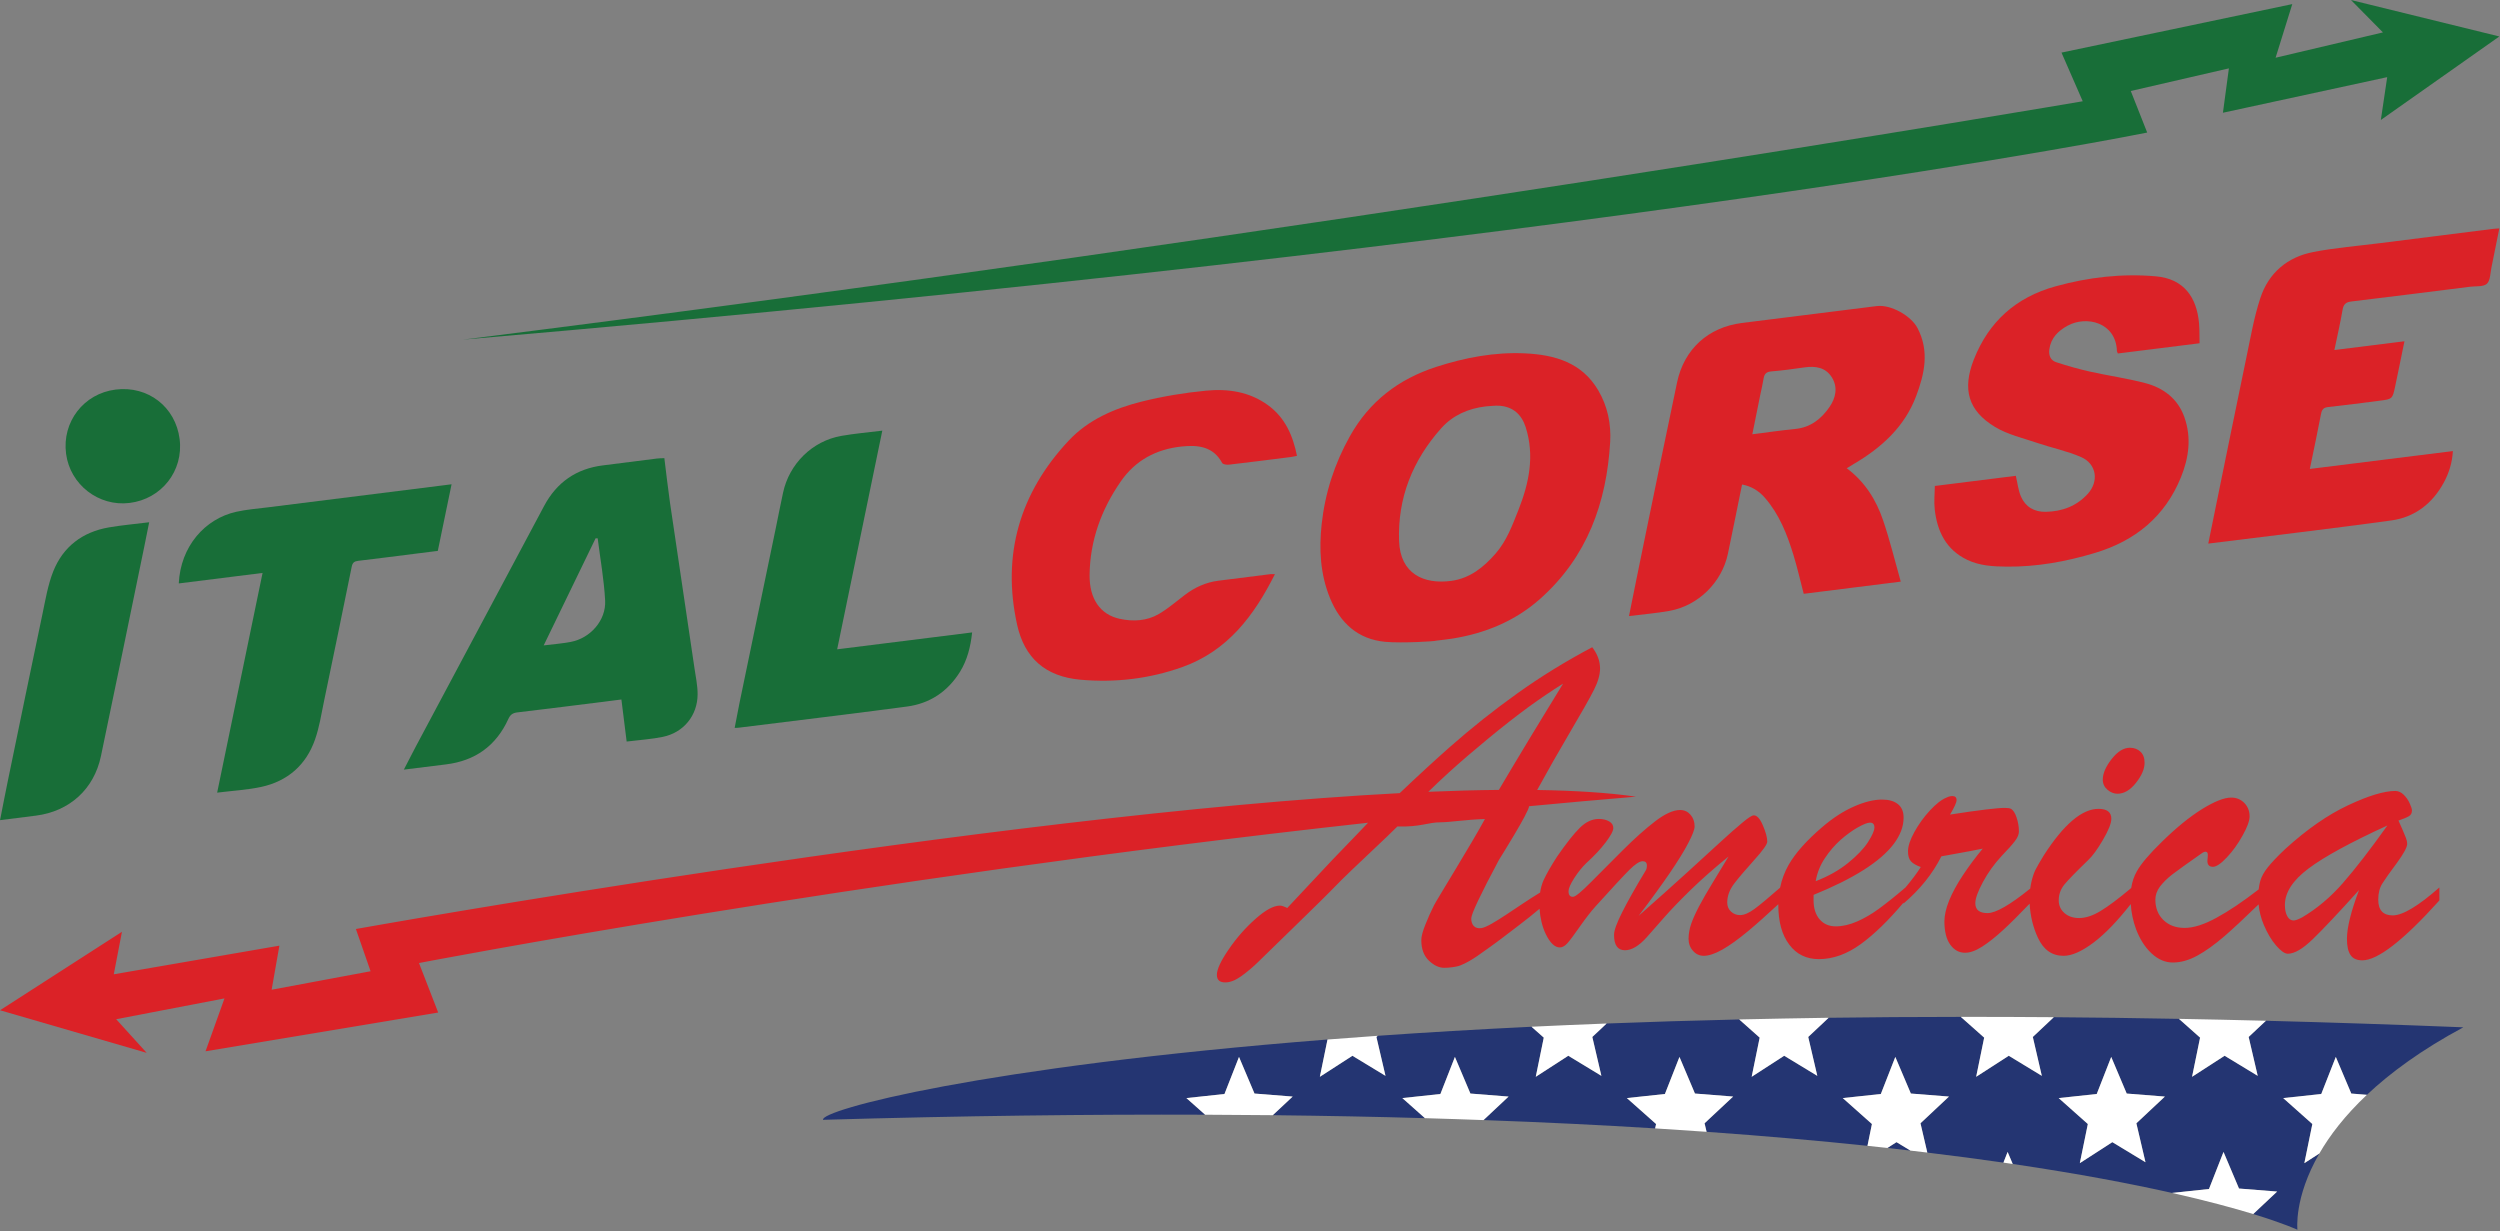
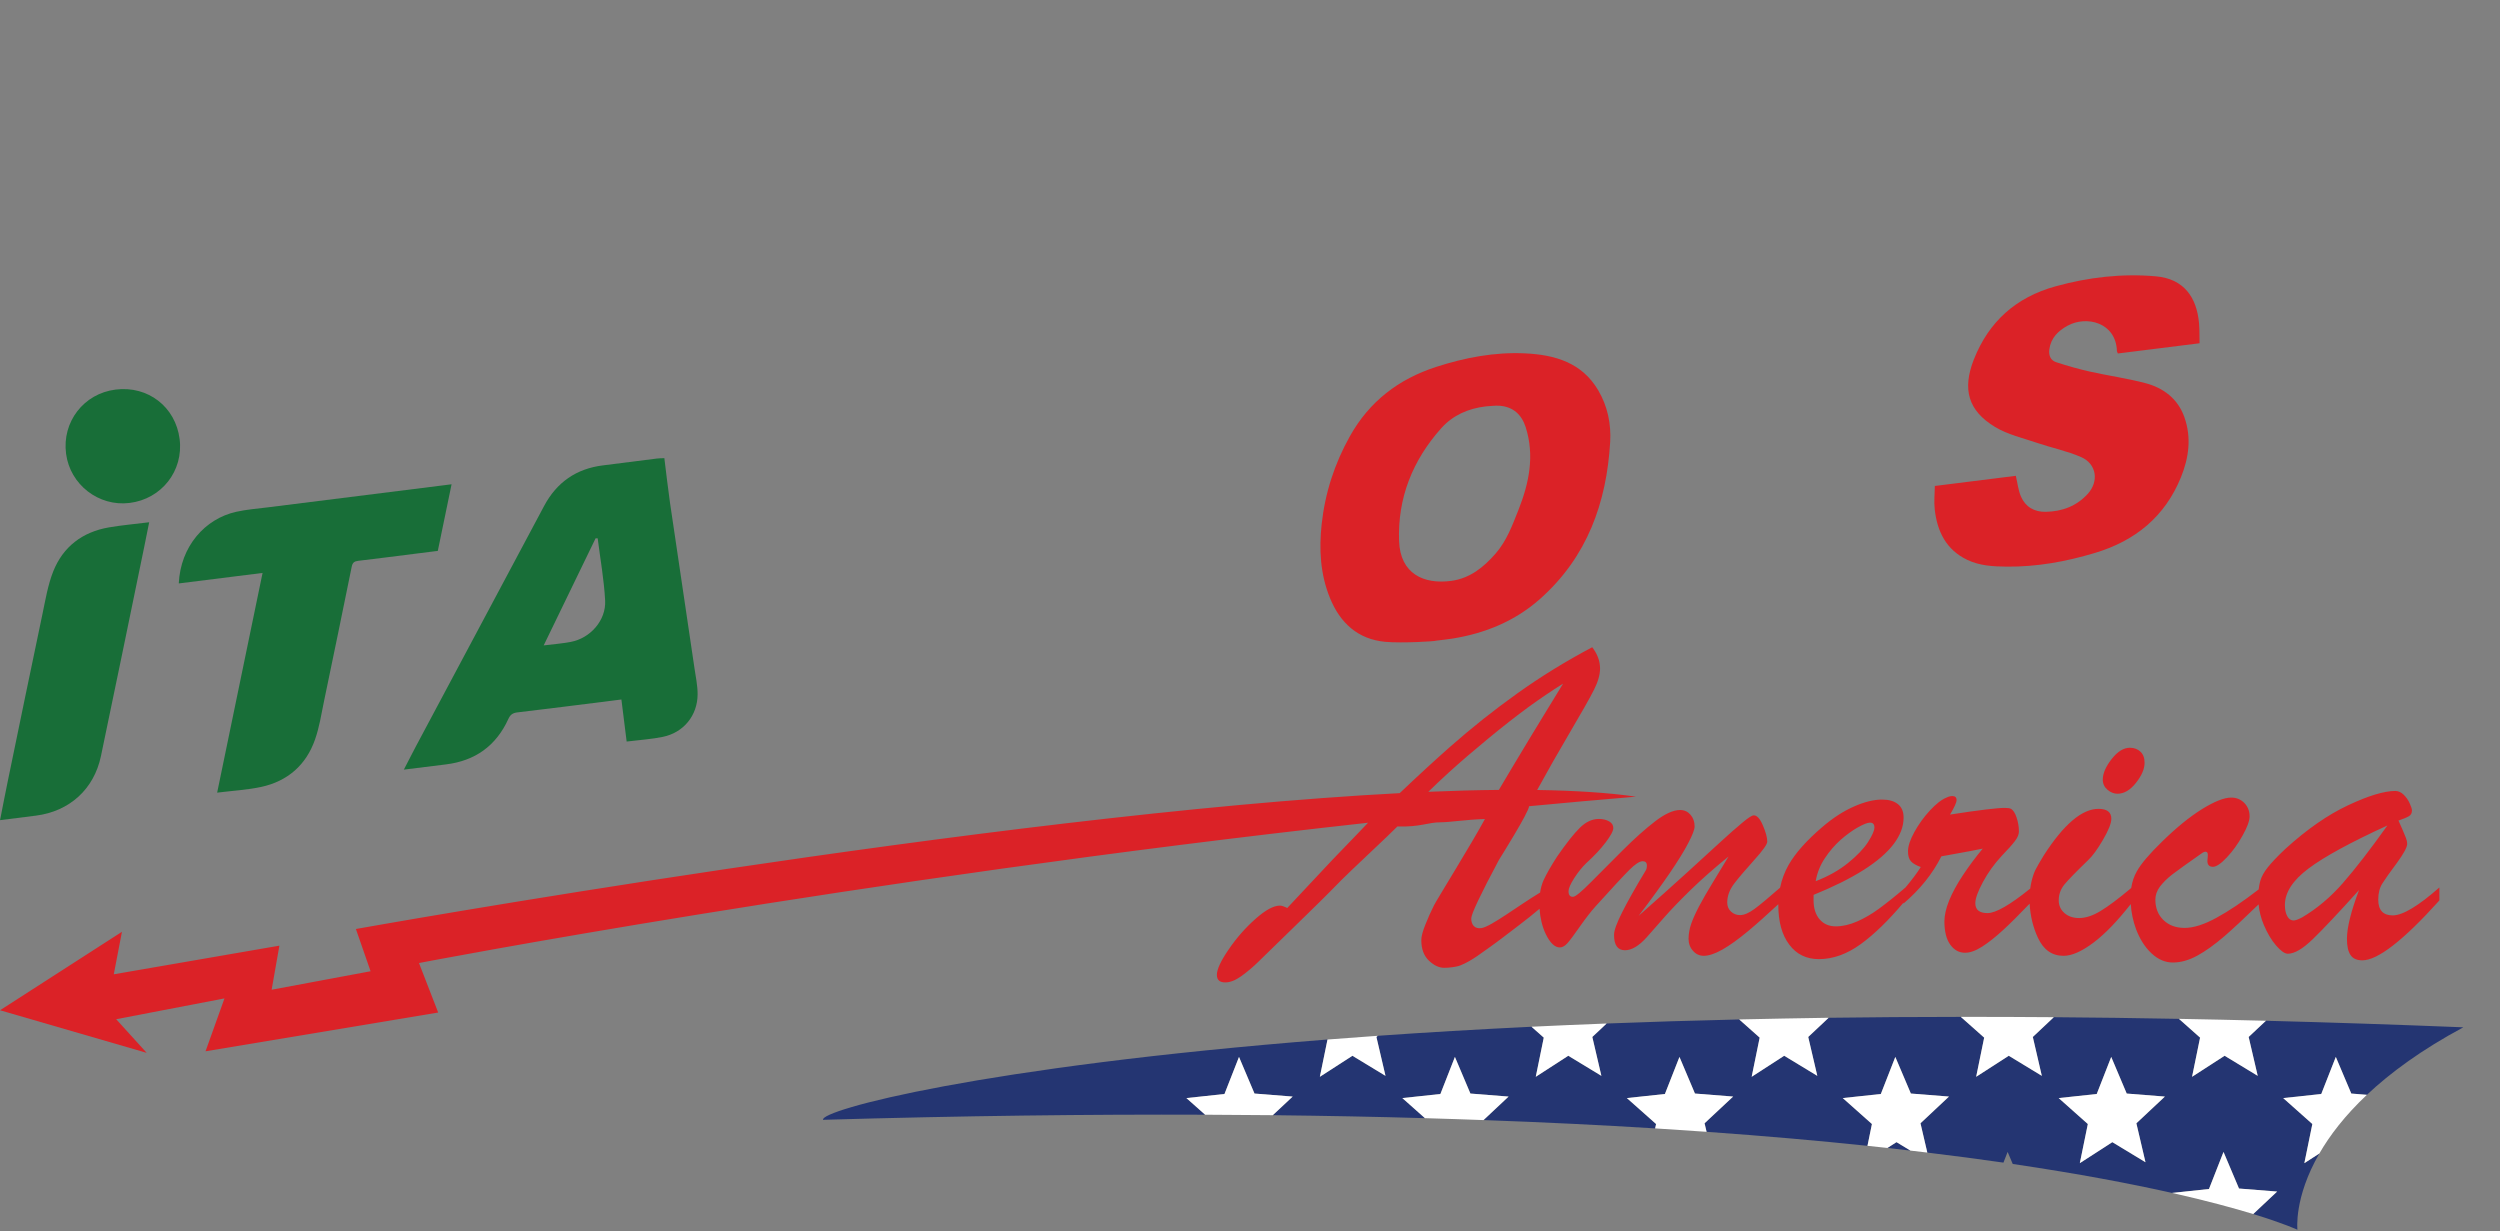
<svg xmlns="http://www.w3.org/2000/svg" width="100%" height="100%" viewBox="0 0 790 389" version="1.1" xml:space="preserve" style="fill-rule:evenodd;clip-rule:evenodd;stroke-linejoin:round;stroke-miterlimit:2;">
  <rect x="0" y="0" width="790" height="389" fill="#808080" stroke="none" />
  <g transform="matrix(1,0,0,1,-148.893,-124.472)">
    <g transform="matrix(4.167,0,0,4.167,0,0)">
      <g transform="matrix(1,0,0,1,98.3,115.37)">
        <path d="M0,-0.014C0.001,-0.008 0.002,-0.006 0.002,-0.002C0.003,0 0.002,-0.006 0,-0.014" style="fill:rgb(36,53,114);fill-rule:nonzero;" />
      </g>
    </g>
    <g transform="matrix(4.167,0,0,4.167,0,0)">
      <g transform="matrix(1,0,0,1,178.861,116.684)">
        <path d="M0,0.242C0.591,0.306 1.17,0.375 1.744,0.441L0.689,-0.199L0,0.242Z" style="fill:rgb(36,53,114);fill-rule:nonzero;" />
      </g>
    </g>
    <g transform="matrix(4.167,0,0,4.167,0,0)">
      <g transform="matrix(1,0,0,1,198.432,112.104)">
        <path d="M0,5.904L-2.514,4.381L-4.979,5.974L-4.372,3.006L-6.582,1.039L-3.697,0.728L-2.598,-2.082L-1.424,0.695L1.471,0.924L-0.69,2.951L0,5.904ZM12.654,3.006L10.444,1.039L13.329,0.728L14.433,-2.082L15.607,0.695L16.79,0.791C18.568,-0.885 20.937,-2.627 24.103,-4.328C18.938,-4.535 13.95,-4.701 9.133,-4.825L7.824,-3.596L8.512,-0.647L6.001,-2.17L3.532,-0.575L4.141,-3.545L2.537,-4.969C-0.703,-5.03 -3.868,-5.073 -6.953,-5.094L-8.544,-3.596L-7.86,-0.647L-10.368,-2.17L-12.841,-0.575L-12.232,-3.545L-14.006,-5.119C-17.455,-5.119 -20.794,-5.094 -24.026,-5.051L-25.575,-3.596L-24.887,-0.647L-27.398,-2.17L-29.864,-0.575L-29.257,-3.545L-30.81,-4.924C-34.3,-4.842 -37.649,-4.742 -40.862,-4.616L-41.948,-3.596L-41.261,-0.647L-43.771,-2.17L-46.237,-0.575L-45.63,-3.545L-46.562,-4.371C-50.695,-4.17 -54.585,-3.94 -58.226,-3.684L-58.321,-3.596L-57.633,-0.647L-60.141,-2.17L-62.61,-0.575L-62.03,-3.403C-88.352,-1.334 -100.491,1.947 -100.289,2.687C-89.721,2.381 -80.087,2.265 -71.312,2.3L-72.73,1.039L-69.844,0.728L-68.741,-2.082L-67.566,0.695L-64.673,0.924L-66.18,2.336C-62.142,2.383 -58.299,2.455 -54.642,2.562L-56.354,1.039L-53.47,0.728L-52.368,-2.082L-51.193,0.695L-48.299,0.924L-50.198,2.707C-45.546,2.873 -41.215,3.088 -37.185,3.338L-37.113,3.006L-39.328,1.039L-36.443,0.728L-35.34,-2.082L-34.165,0.695L-31.271,0.924L-33.437,2.951L-33.282,3.597C-28.826,3.914 -24.764,4.273 -21.082,4.66L-20.744,3.006L-22.956,1.039L-20.069,0.728L-18.971,-2.082L-17.792,0.695L-14.902,0.924L-17.062,2.951L-16.544,5.172C-14.486,5.42 -12.57,5.674 -10.772,5.933L-10.454,5.121L-10.067,6.035C-5.07,6.773 -1.09,7.535 2.017,8.232L4.815,7.933L5.918,5.121L7.093,7.898L9.983,8.127L8.171,9.832C10.527,10.554 11.523,11.023 11.523,11.023C11.523,11.023 11.236,8.611 13.185,5.24L12.047,5.974L12.654,3.006Z" style="fill:rgb(36,53,114);fill-rule:nonzero;" />
      </g>
    </g>
    <g transform="matrix(4.167,0,0,4.167,0,0)">
      <g transform="matrix(1,0,0,1,130.865,111.663)">
        <path d="M0,1.136L-1.175,-1.641L-2.277,1.169L-5.164,1.48L-3.745,2.741C-2,2.747 -0.29,2.759 1.387,2.777L2.894,1.365L0,1.136Z" style="fill:white;fill-rule:nonzero;" />
      </g>
    </g>
    <g transform="matrix(4.167,0,0,4.167,0,0)">
      <g transform="matrix(1,0,0,1,138.291,110.016)">
        <path d="M0,-0.082L2.508,1.441L1.819,-1.508L1.915,-1.596C0.615,-1.504 -0.652,-1.41 -1.89,-1.314L-2.47,1.514L0,-0.082Z" style="fill:white;fill-rule:nonzero;" />
      </g>
    </g>
    <g transform="matrix(4.167,0,0,4.167,0,0)">
      <g transform="matrix(1,0,0,1,147.238,112.034)">
        <path d="M0,0.765L-1.175,-2.012L-2.276,0.798L-5.161,1.109L-3.448,2.632C-1.937,2.677 -0.454,2.722 0.995,2.777L2.895,0.994L0,0.765Z" style="fill:white;fill-rule:nonzero;" />
      </g>
    </g>
    <g transform="matrix(4.167,0,0,4.167,0,0)">
      <g transform="matrix(1,0,0,1,152.194,107.488)">
        <path d="M0,4.041L2.466,2.445L4.977,3.969L4.289,1.02L5.375,0C3.424,0.076 1.524,0.154 -0.324,0.244L0.607,1.07L0,4.041Z" style="fill:white;fill-rule:nonzero;" />
      </g>
    </g>
    <g transform="matrix(4.167,0,0,4.167,0,0)">
      <g transform="matrix(1,0,0,1,168.567,107.052)">
        <path d="M0,4.477L2.466,2.881L4.978,4.405L4.289,1.456L5.838,0C3.52,0.036 1.259,0.077 -0.945,0.127L0.607,1.506L0,4.477Z" style="fill:white;fill-rule:nonzero;" />
      </g>
    </g>
    <g transform="matrix(4.167,0,0,4.167,0,0)">
      <g transform="matrix(1,0,0,1,167.161,112.695)">
        <path d="M0,0.332L-2.895,0.103L-4.069,-2.674L-5.173,0.137L-8.058,0.447L-5.843,2.414L-5.914,2.746C-4.581,2.828 -3.281,2.914 -2.012,3.006L-2.166,2.359L0,0.332Z" style="fill:white;fill-rule:nonzero;" />
      </g>
    </g>
    <g transform="matrix(4.167,0,0,4.167,0,0)">
      <g transform="matrix(1,0,0,1,183.529,114.269)">
        <path d="M0,-1.242L-2.89,-1.471L-4.068,-4.248L-5.167,-1.437L-8.054,-1.127L-5.842,0.84L-6.18,2.494C-5.667,2.549 -5.163,2.604 -4.668,2.656L-3.979,2.215L-2.924,2.856C-2.494,2.904 -2.065,2.955 -1.642,3.006L-2.16,0.785L0,-1.242Z" style="fill:white;fill-rule:nonzero;" />
      </g>
    </g>
    <g transform="matrix(4.167,0,0,4.167,0,0)">
      <g transform="matrix(1,0,0,1,205.524,119.159)">
        <path d="M0,0.843L-1.175,-1.934L-2.277,0.878L-5.076,1.177C-2.425,1.773 -0.404,2.327 1.078,2.777L2.891,1.072L0,0.843Z" style="fill:white;fill-rule:nonzero;" />
      </g>
    </g>
    <g transform="matrix(4.167,0,0,4.167,0,0)">
      <g transform="matrix(1,0,0,1,187.659,117.327)">
-         <path d="M0,0.71C0.237,0.745 0.472,0.776 0.705,0.812L0.318,-0.102L0,0.71Z" style="fill:white;fill-rule:nonzero;" />
+         <path d="M0,0.71C0.237,0.745 0.472,0.776 0.705,0.812L0,0.71Z" style="fill:white;fill-rule:nonzero;" />
      </g>
    </g>
    <g transform="matrix(4.167,0,0,4.167,0,0)">
      <g transform="matrix(1,0,0,1,185.591,106.982)">
        <path d="M0,4.547L2.473,2.951L4.98,4.475L4.297,1.526L5.888,0.027C3.489,0.008 1.141,0 -1.165,0.002L0.608,1.576L0,4.547Z" style="fill:white;fill-rule:nonzero;" />
      </g>
    </g>
    <g transform="matrix(4.167,0,0,4.167,0,0)">
      <g transform="matrix(1,0,0,1,215.222,115.206)">
        <path d="M0,-2.311L-1.183,-2.407L-2.357,-5.184L-3.461,-2.373L-6.346,-2.063L-4.136,-0.096L-4.743,2.873L-3.605,2.138C-2.822,0.779 -1.674,-0.735 0,-2.311" style="fill:white;fill-rule:nonzero;" />
      </g>
    </g>
    <g transform="matrix(4.167,0,0,4.167,0,0)">
      <g transform="matrix(1,0,0,1,197.008,115.301)">
        <path d="M0,-2.502L-1.174,-5.279L-2.273,-2.469L-5.158,-2.158L-2.948,-0.191L-3.556,2.777L-1.09,1.184L1.424,2.707L0.733,-0.246L2.895,-2.273L0,-2.502Z" style="fill:white;fill-rule:nonzero;" />
      </g>
    </g>
    <g transform="matrix(4.167,0,0,4.167,0,0)">
      <g transform="matrix(1,0,0,1,201.964,107.134)">
        <path d="M0,4.395L2.469,2.799L4.979,4.323L4.292,1.374L5.601,0.145C3.363,0.088 1.171,0.04 -0.995,0L0.608,1.424L0,4.395Z" style="fill:white;fill-rule:nonzero;" />
      </g>
    </g>
    <g transform="matrix(4.167,0,0,4.167,0,0)">
      <g transform="matrix(1,0,0,1,168.617,66.732)">
-         <path d="M0,-3.929C1.133,-4.071 2.191,-4.227 3.253,-4.332C4.415,-4.443 5.23,-5.092 5.852,-5.996C6.329,-6.687 6.504,-7.487 6.03,-8.247C5.559,-8.998 4.797,-9.119 3.965,-9.002C3.123,-8.882 2.286,-8.763 1.434,-8.695C1.057,-8.665 0.912,-8.5 0.854,-8.155C0.792,-7.755 0.695,-7.359 0.612,-6.962C0.413,-5.971 0.214,-4.981 0,-3.929M-0.779,-0.118C-1.141,1.655 -1.486,3.397 -1.852,5.135C-2.311,7.305 -4.098,9.071 -6.286,9.465C-7.267,9.641 -8.266,9.722 -9.352,9.858C-8.986,8.053 -8.636,6.288 -8.27,4.526C-7.42,0.398 -6.579,-3.731 -5.709,-7.853C-5.175,-10.391 -3.347,-12.044 -0.79,-12.369C2.614,-12.798 6.018,-13.223 9.425,-13.649C10.54,-13.787 12.051,-12.886 12.522,-11.993C13.446,-10.23 13.059,-8.509 12.423,-6.824C11.551,-4.502 9.804,-2.919 7.705,-1.683C7.549,-1.589 7.392,-1.49 7.161,-1.351C8.528,-0.331 9.39,1.039 9.915,2.59C10.429,4.1 10.807,5.655 11.256,7.246C8.736,7.563 6.324,7.865 3.897,8.169C3.641,7.195 3.42,6.205 3.123,5.237C2.646,3.678 2.057,2.164 0.967,0.904C0.499,0.356 -0.091,0.003 -0.779,-0.118" style="fill:rgb(219,34,39);" />
-       </g>
+         </g>
    </g>
    <g transform="matrix(4.167,0,0,4.167,0,0)">
      <g transform="matrix(1,0,0,1,148.391,74.527)">
        <path d="M0,-13.836C-1.314,-13.68 -2.482,-13.166 -3.358,-12.19C-5.532,-9.757 -6.682,-6.896 -6.562,-3.616C-6.469,-1.139 -4.683,-0.326 -2.605,-0.606C-1.185,-0.797 -0.141,-1.642 0.769,-2.691C1.61,-3.658 2.033,-4.842 2.497,-6.003C3.295,-8.025 3.726,-10.093 3.042,-12.253C2.73,-13.232 2.071,-13.81 1.064,-13.886C0.715,-13.914 0.355,-13.855 0,-13.836M-7.618,4.016C-9.692,3.82 -11.033,2.582 -11.802,0.696C-12.54,-1.11 -12.639,-3.004 -12.432,-4.91C-12.176,-7.275 -11.455,-9.5 -10.287,-11.583C-8.813,-14.214 -6.601,-15.908 -3.757,-16.83C-1.56,-17.541 0.684,-17.969 2.996,-17.859C5.253,-17.752 7.306,-17.16 8.543,-15.054C9.246,-13.855 9.529,-12.519 9.446,-11.131C9.173,-6.516 7.697,-2.42 4.158,0.737C2.246,2.444 -0.038,3.379 -2.557,3.777C-2.959,3.838 -3.363,3.879 -3.768,3.93C-3.768,3.976 -6.345,4.133 -7.618,4.016" style="fill:rgb(219,34,39);" />
      </g>
    </g>
    <g transform="matrix(4.167,0,0,4.167,0,0)">
      <g transform="matrix(1,0,0,1,182.459,56.741)">
        <path d="M0,9.982C2.144,9.713 4.164,9.461 6.141,9.213C6.271,9.765 6.325,10.32 6.537,10.8C6.883,11.578 7.545,11.96 8.412,11.943C9.661,11.918 10.744,11.511 11.592,10.585C12.46,9.633 12.267,8.307 11.093,7.793C10.034,7.329 8.873,7.096 7.77,6.721C6.684,6.352 5.522,6.088 4.56,5.505C2.512,4.267 2.074,2.641 2.957,0.391C4.093,-2.493 6.167,-4.331 9.147,-5.155C11.638,-5.844 14.171,-6.142 16.756,-5.916C18.896,-5.73 19.861,-4.312 20.033,-2.362C20.078,-1.862 20.059,-1.359 20.074,-0.839C17.967,-0.576 15.932,-0.32 13.879,-0.064C13.851,-0.142 13.807,-0.202 13.807,-0.262C13.725,-2.422 11.497,-2.959 10.057,-2.167C9.35,-1.777 8.806,-1.249 8.683,-0.391C8.616,0.074 8.773,0.457 9.201,0.597C10.052,0.878 10.917,1.12 11.785,1.315C13.176,1.626 14.59,1.821 15.962,2.183C17.335,2.544 18.426,3.369 18.917,4.75C19.471,6.292 19.268,7.829 18.664,9.32C17.447,12.308 15.207,14.137 12.154,15.057C9.961,15.717 7.733,16.124 5.437,16.1C4.422,16.091 3.394,16.034 2.457,15.586C0.858,14.823 0.175,13.43 -0.009,11.758C-0.075,11.177 -0.009,10.585 0,9.982" style="fill:rgb(219,34,39);" />
      </g>
    </g>
    <g transform="matrix(4.167,0,0,4.167,0,0)">
      <g transform="matrix(1,0,0,1,218.07,62.535)">
-         <path d="M0,-6.785C-0.25,-5.573 -0.467,-4.465 -0.704,-3.363C-0.907,-2.404 -0.916,-2.399 -1.886,-2.276C-3.177,-2.108 -4.478,-1.939 -5.775,-1.798C-6.126,-1.76 -6.255,-1.622 -6.324,-1.282C-6.584,0.095 -6.883,1.467 -7.175,2.898C-3.551,2.445 0.028,1.997 3.672,1.543C3.622,2.438 3.373,3.218 2.978,3.943C2.111,5.532 0.774,6.562 -1.007,6.805C-5.598,7.435 -10.203,7.975 -14.877,8.559C-14.674,7.557 -14.475,6.587 -14.278,5.619C-13.518,1.904 -12.767,-1.813 -11.992,-5.526C-11.672,-7.047 -11.414,-8.591 -10.928,-10.061C-10.303,-11.969 -8.875,-13.177 -6.903,-13.556C-5.243,-13.876 -3.541,-14.012 -1.857,-14.225C0.974,-14.585 3.806,-14.943 6.638,-15.298C6.804,-15.321 6.97,-15.326 7.195,-15.344C6.992,-14.325 6.8,-13.348 6.597,-12.375C6.508,-11.948 6.516,-11.383 6.25,-11.143C5.976,-10.901 5.417,-10.975 4.976,-10.92C1.978,-10.544 -1.021,-10.16 -4.022,-9.802C-4.451,-9.751 -4.622,-9.588 -4.693,-9.162C-4.864,-8.163 -5.094,-7.175 -5.313,-6.12C-3.541,-6.341 -1.825,-6.556 0,-6.785" style="fill:rgb(219,34,39);" />
-       </g>
+         </g>
    </g>
    <g transform="matrix(4.167,0,0,4.167,0,0)">
      <g transform="matrix(1,0,0,1,134.087,76.547)">
-         <path d="M0,-12.107C-0.183,-12.072 -0.312,-12.039 -0.439,-12.022C-2.009,-11.824 -3.577,-11.622 -5.146,-11.44C-5.319,-11.418 -5.612,-11.457 -5.672,-11.566C-6.362,-12.836 -7.523,-12.944 -8.755,-12.815C-10.673,-12.611 -12.254,-11.772 -13.366,-10.162C-14.835,-8.037 -15.695,-5.694 -15.727,-3.088C-15.752,-1.274 -14.93,-0.071 -13.441,0.252C-12.419,0.472 -11.386,0.418 -10.473,-0.116C-9.778,-0.524 -9.16,-1.06 -8.515,-1.552C-7.758,-2.13 -6.921,-2.513 -5.973,-2.637C-4.659,-2.808 -3.346,-2.971 -2.029,-3.134C-1.93,-3.147 -1.833,-3.136 -1.673,-3.136C-3.258,0.017 -5.257,2.679 -8.689,3.908C-11.188,4.798 -13.772,5.105 -16.411,4.871C-19.096,4.63 -20.662,3.218 -21.222,0.708C-22.398,-4.603 -21.022,-9.307 -17.305,-13.27C-15.813,-14.857 -13.837,-15.709 -11.764,-16.226C-10.171,-16.621 -8.535,-16.893 -6.903,-17.05C-5.248,-17.212 -3.609,-16.979 -2.2,-15.951C-0.909,-15.009 -0.312,-13.664 0,-12.107" style="fill:rgb(219,34,39);" />
-       </g>
+         </g>
    </g>
    <g transform="matrix(4.167,0,0,4.167,0,0)">
      <g transform="matrix(1,0,0,1,76.962,74.034)">
        <path d="M0,4.78C0.743,4.69 1.401,4.639 2.047,4.516C3.527,4.241 4.737,2.888 4.66,1.383C4.577,-0.197 4.292,-1.766 4.094,-3.34C4.041,-3.34 3.988,-3.342 3.937,-3.342C2.639,-0.663 1.342,2.015 0,4.78M6.291,12.071C6.157,11.003 6.029,9.981 5.893,8.882C5.648,8.913 5.488,8.934 5.327,8.954C2.883,9.26 0.441,9.575 -2.005,9.862C-2.36,9.903 -2.541,10.05 -2.681,10.36C-3.61,12.399 -5.2,13.534 -7.419,13.805C-8.447,13.926 -9.475,14.059 -10.605,14.2C-10.29,13.591 -10.015,13.044 -9.727,12.503C-6.475,6.399 -3.223,0.298 0.035,-5.8C0.988,-7.586 2.47,-8.62 4.489,-8.871C5.854,-9.04 7.219,-9.221 8.583,-9.39C8.731,-9.411 8.88,-9.407 9.15,-9.42C9.295,-8.274 9.418,-7.145 9.58,-6.025C10.189,-1.859 10.814,2.307 11.429,6.473C11.525,7.143 11.674,7.813 11.672,8.487C11.666,10.098 10.608,11.393 9.035,11.716C8.175,11.893 7.289,11.948 6.291,12.071" style="fill:rgb(24,110,56);" />
      </g>
    </g>
    <g transform="matrix(4.167,0,0,4.167,0,0)">
      <g transform="matrix(1,0,0,1,69.976,89.98)">
        <path d="M0,-23.384C-0.356,-21.663 -0.699,-20.01 -1.044,-18.332C-1.57,-18.265 -2.075,-18.202 -2.579,-18.14C-4.078,-17.951 -5.576,-17.756 -7.078,-17.58C-7.377,-17.545 -7.511,-17.443 -7.573,-17.133C-8.263,-13.733 -8.962,-10.338 -9.671,-6.943C-9.873,-5.965 -10.025,-4.967 -10.354,-4.031C-11.029,-2.097 -12.429,-0.871 -14.431,-0.435C-15.499,-0.205 -16.604,-0.146 -17.777,0C-16.627,-5.562 -15.488,-11.072 -14.333,-16.661C-16.491,-16.391 -18.584,-16.128 -20.687,-15.865C-20.555,-18.668 -18.713,-20.77 -16.322,-21.3C-15.545,-21.473 -14.744,-21.534 -13.953,-21.633C-9.506,-22.193 -5.058,-22.75 -0.607,-23.307C-0.427,-23.33 -0.242,-23.354 0,-23.384" style="fill:rgb(24,110,56);" />
      </g>
    </g>
    <g transform="matrix(4.167,0,0,4.167,0,0)">
      <g transform="matrix(1,0,0,1,102.64,85.069)">
-         <path d="M0,-22.541C-1.141,-17.01 -2.274,-11.52 -3.423,-5.958C0.013,-6.387 3.375,-6.807 6.812,-7.239C6.693,-6.133 6.442,-5.147 5.893,-4.254C4.961,-2.754 3.602,-1.844 1.858,-1.616C-2.386,-1.053 -6.637,-0.543 -10.885,-0.014C-10.966,-0.002 -11.049,-0.004 -11.196,0C-11.067,-0.659 -10.953,-1.291 -10.825,-1.913C-9.91,-6.323 -8.994,-10.73 -8.08,-15.135C-7.896,-16.031 -7.722,-16.928 -7.529,-17.823C-7.061,-20.026 -5.312,-21.755 -3.105,-22.144C-2.106,-22.319 -1.092,-22.405 0,-22.541" style="fill:rgb(24,110,56);" />
-       </g>
+         </g>
    </g>
    <g transform="matrix(4.167,0,0,4.167,0,0)">
      <g transform="matrix(1,0,0,1,35.735,69.476)">
        <path d="M0,22.59C0.206,21.543 0.393,20.565 0.595,19.592C1.465,15.383 2.328,11.172 3.214,6.969C3.443,5.882 3.626,4.761 4.03,3.735C4.779,1.85 6.249,0.736 8.254,0.389C9.239,0.22 10.24,0.134 11.309,0C11.183,0.627 11.067,1.23 10.941,1.831C9.849,7.131 8.764,12.432 7.652,17.729C7.126,20.246 5.264,21.924 2.717,22.248C1.843,22.361 0.966,22.469 0,22.59" style="fill:rgb(24,110,56);" />
      </g>
    </g>
    <g transform="matrix(4.167,0,0,4.167,0,0)">
      <g transform="matrix(-0.128,-0.992,-0.992,0.128,43.958,59.496)">
        <path d="M-4.331,-4.88C-6.76,-4.873 -8.661,-2.942 -8.648,-0.499C-8.637,1.864 -6.692,3.799 -4.331,3.801C-1.894,3.805 0.024,1.887 0.012,-0.547C0.004,-3.02 -1.871,-4.887 -4.331,-4.88" style="fill:rgb(24,110,56);" />
      </g>
    </g>
    <g transform="matrix(4.167,0,0,4.167,0,0)">
      <g transform="matrix(1,0,0,1,193.673,47.948)">
-         <path d="M0,-10.398L-1.611,-14.088L15.891,-17.766L14.625,-13.699L22.766,-15.62L20.343,-18.075L31.593,-15.312L22.607,-8.979L23.089,-12.227L10.632,-9.528L11.084,-12.893L3.643,-11.176L4.889,-8.025C4.889,-8.025 -35.312,0.155 -122.823,7.677C-58.762,-0.339 0,-10.398 0,-10.398" style="fill:rgb(24,110,56);" />
-       </g>
+         </g>
    </g>
    <g transform="matrix(4.167,0,0,4.167,0,0)">
      <g transform="matrix(1,0,0,1,213.398,91.824)">
        <path d="M0,5.018C-0.937,6.088 -1.971,6.959 -3.103,7.625C-3.402,7.776 -3.61,7.852 -3.73,7.852C-3.935,7.852 -4.097,7.741 -4.218,7.52C-4.335,7.299 -4.394,7.018 -4.394,6.672C-4.394,5.727 -3.794,4.803 -2.606,3.913C-1.416,3.016 0.582,1.928 3.381,0.645C2.066,2.489 0.94,3.942 0,5.018M-69.352,-1.908C-68.823,-2.421 -68.306,-2.914 -67.804,-3.369C-66.929,-4.164 -65.929,-5.023 -64.805,-5.949C-63.682,-6.875 -62.669,-7.666 -61.771,-8.324C-60.871,-8.976 -59.993,-9.576 -59.13,-10.111C-59.575,-9.371 -59.979,-8.709 -60.346,-8.123C-60.709,-7.535 -61.146,-6.822 -61.654,-5.978C-62.165,-5.138 -62.632,-4.359 -63.057,-3.642C-63.32,-3.197 -63.636,-2.668 -64.001,-2.052C-65.694,-2.037 -67.483,-1.988 -69.352,-1.908M-39.285,3.135C-38.935,2.606 -38.539,2.143 -38.098,1.748C-37.656,1.36 -37.219,1.039 -36.791,0.797C-36.36,0.553 -36.049,0.43 -35.856,0.43C-35.636,0.43 -35.523,0.553 -35.523,0.797C-35.523,1.03 -35.686,1.403 -36.008,1.905C-36.333,2.409 -36.837,2.936 -37.518,3.487C-38.197,4.039 -39.017,4.5 -39.976,4.872C-39.867,4.245 -39.638,3.664 -39.285,3.135M3.785,7.465C3.052,7.465 2.685,7.065 2.685,6.27C2.685,5.786 2.786,5.373 2.999,5.041C3.21,4.706 3.576,4.188 4.102,3.483C4.618,2.776 4.88,2.293 4.88,2.036C4.88,1.909 4.85,1.758 4.785,1.59C4.722,1.424 4.63,1.205 4.513,0.934C4.394,0.666 4.296,0.446 4.219,0.274C4.598,0.143 4.858,0.036 5.012,-0.058C5.164,-0.148 5.241,-0.291 5.241,-0.484C5.241,-0.605 5.183,-0.787 5.07,-1.033C4.958,-1.285 4.804,-1.5 4.609,-1.691C4.417,-1.877 4.205,-1.972 3.979,-1.972C3.14,-1.972 1.945,-1.613 0.406,-0.89C-1.134,-0.168 -2.724,0.934 -4.361,2.424C-4.974,3.002 -5.419,3.473 -5.698,3.829C-5.983,4.184 -6.171,4.53 -6.267,4.872C-6.32,5.053 -6.355,5.264 -6.383,5.495C-7.588,6.426 -8.648,7.139 -9.557,7.631C-10.507,8.157 -11.322,8.414 -12.001,8.414C-12.659,8.414 -13.193,8.215 -13.604,7.819C-14.013,7.42 -14.217,6.905 -14.217,6.27C-14.217,5.924 -14.1,5.594 -13.87,5.282C-13.634,4.971 -13.32,4.661 -12.925,4.352C-12.522,4.045 -11.785,3.518 -10.709,2.762C-10.577,2.664 -10.469,2.627 -10.381,2.639C-10.286,2.657 -10.24,2.731 -10.24,2.858C-10.24,2.934 -10.245,3.012 -10.249,3.084C-10.254,3.161 -10.264,3.241 -10.272,3.329C-10.272,3.631 -10.132,3.78 -9.853,3.78C-9.594,3.78 -9.245,3.543 -8.805,3.077C-8.362,2.61 -7.963,2.055 -7.607,1.418C-7.251,0.788 -7.071,0.295 -7.071,-0.046C-7.071,-0.459 -7.212,-0.8 -7.476,-1.068C-7.746,-1.336 -8.075,-1.47 -8.462,-1.47C-9.003,-1.47 -9.74,-1.175 -10.686,-0.591C-11.627,-0.003 -12.65,0.827 -13.747,1.909C-14.675,2.813 -15.3,3.547 -15.62,4.12C-15.841,4.504 -15.978,4.928 -16.048,5.389C-16.989,6.18 -17.76,6.758 -18.353,7.118C-18.951,7.485 -19.501,7.666 -20,7.666C-20.459,7.664 -20.829,7.538 -21.117,7.284C-21.404,7.026 -21.545,6.707 -21.545,6.327C-21.545,5.879 -21.404,5.481 -21.121,5.131C-20.838,4.784 -20.234,4.163 -19.312,3.272C-18.984,2.963 -18.605,2.45 -18.186,1.727C-17.764,1.004 -17.556,0.477 -17.556,0.135C-17.556,-0.363 -17.881,-0.615 -18.529,-0.615C-19.779,-0.615 -21.162,0.557 -22.67,2.899C-22.99,3.422 -23.211,3.803 -23.328,4.045C-23.444,4.293 -23.544,4.602 -23.628,4.977C-23.665,5.125 -23.682,5.276 -23.706,5.43C-25.235,6.666 -26.317,7.291 -26.946,7.291C-27.562,7.291 -27.87,7.039 -27.87,6.541C-27.87,6.18 -27.676,5.647 -27.292,4.932C-26.91,4.223 -26.438,3.565 -25.875,2.959C-25.394,2.463 -25.056,2.082 -24.863,1.823C-24.664,1.563 -24.564,1.321 -24.564,1.1C-24.564,0.748 -24.623,0.399 -24.74,0.045C-24.852,-0.304 -25.001,-0.527 -25.182,-0.623C-25.268,-0.666 -25.421,-0.687 -25.646,-0.687C-26.218,-0.687 -27.6,-0.519 -29.786,-0.181C-29.457,-0.734 -29.292,-1.099 -29.292,-1.281C-29.292,-1.484 -29.399,-1.584 -29.611,-1.584C-29.747,-1.586 -29.891,-1.548 -30.044,-1.474C-30.422,-1.324 -30.849,-0.996 -31.318,-0.486C-31.785,0.022 -32.177,0.567 -32.497,1.151C-32.817,1.735 -32.975,2.217 -32.975,2.6C-32.979,2.94 -32.901,3.196 -32.75,3.366C-32.593,3.536 -32.344,3.678 -32.006,3.797C-32.276,4.231 -32.663,4.748 -33.164,5.346C-33.955,6.024 -34.632,6.559 -35.18,6.961C-35.733,7.366 -36.286,7.688 -36.846,7.93C-37.405,8.174 -37.943,8.297 -38.463,8.297C-38.963,8.293 -39.367,8.122 -39.672,7.77C-39.979,7.42 -40.138,6.93 -40.138,6.301L-40.133,5.907C-38.639,5.299 -37.373,4.672 -36.345,4.022C-35.32,3.372 -34.559,2.713 -34.059,2.049C-33.559,1.385 -33.309,0.719 -33.309,0.051C-33.309,-0.406 -33.455,-0.748 -33.745,-0.978C-34.037,-1.207 -34.433,-1.318 -34.933,-1.318C-35.558,-1.322 -36.27,-1.146 -37.065,-0.796C-37.864,-0.447 -38.664,0.069 -39.472,0.762C-40.654,1.77 -41.505,2.723 -42.027,3.631C-42.333,4.17 -42.549,4.747 -42.675,5.362C-43.544,6.123 -44.188,6.661 -44.603,6.965C-45.034,7.286 -45.404,7.442 -45.709,7.442C-45.976,7.442 -46.205,7.356 -46.394,7.178C-46.588,7.004 -46.683,6.774 -46.683,6.485C-46.683,5.997 -46.512,5.532 -46.179,5.084C-45.84,4.639 -45.336,4.041 -44.661,3.293C-43.986,2.547 -43.648,2.073 -43.648,1.872C-43.648,1.563 -43.761,1.151 -43.981,0.637C-44.202,0.122 -44.436,-0.134 -44.68,-0.121C-44.811,-0.121 -45.102,0.069 -45.556,0.45C-46.017,0.831 -46.542,1.299 -47.146,1.85C-47.745,2.401 -48.574,3.159 -49.627,4.12C-50.677,5.077 -51.936,6.205 -53.403,7.498C-52.435,6.227 -51.647,5.141 -51.035,4.243C-50.423,3.344 -49.956,2.594 -49.64,1.983C-49.319,1.372 -49.158,0.948 -49.158,0.719C-49.158,0.366 -49.262,0.069 -49.469,-0.168C-49.677,-0.406 -49.937,-0.527 -50.257,-0.527C-50.773,-0.527 -51.414,-0.238 -52.16,0.338C-52.913,0.918 -53.723,1.643 -54.6,2.518C-55.479,3.393 -56.286,4.202 -57.02,4.946C-57.752,5.686 -58.206,6.057 -58.386,6.057C-58.613,6.057 -58.719,5.914 -58.719,5.627C-58.719,5.426 -58.58,5.102 -58.293,4.647C-58.005,4.198 -57.698,3.817 -57.383,3.51C-56.785,2.967 -56.294,2.446 -55.907,1.934C-55.52,1.426 -55.324,1.061 -55.324,0.834C-55.324,0.623 -55.429,0.457 -55.641,0.334C-55.853,0.213 -56.114,0.151 -56.419,0.151C-56.92,0.151 -57.397,0.368 -57.847,0.809C-58.302,1.25 -58.881,1.985 -59.593,3.014C-60.051,3.725 -60.391,4.319 -60.611,4.797C-60.737,5.077 -60.821,5.389 -60.875,5.731C-62.619,6.789 -64.609,8.321 -65.323,8.428C-65.834,8.506 -66.096,8.182 -66.096,7.694C-66.096,7.358 -65.393,5.875 -63.99,3.247C-63.99,3.247 -61.708,-0.38 -61.713,-0.814C-59.021,-1.068 -56.319,-1.314 -53.602,-1.539C-55.699,-1.843 -58.23,-2 -61.097,-2.046C-60.3,-3.498 -59.513,-4.888 -58.733,-6.209C-57.744,-7.888 -57.094,-9.033 -56.789,-9.642C-56.482,-10.253 -56.328,-10.789 -56.328,-11.257C-56.328,-11.818 -56.527,-12.357 -56.92,-12.871C-58.931,-11.81 -60.825,-10.642 -62.6,-9.373C-64.38,-8.101 -66.069,-6.757 -67.674,-5.343C-68.859,-4.3 -70.141,-3.119 -71.521,-1.806C-102.183,-0.201 -150.678,8.497 -150.678,8.497L-149.564,11.7L-157.067,13.102L-156.479,9.76L-169.038,11.932L-168.419,8.709L-177.664,14.659L-166.542,17.889L-168.857,15.338L-160.644,13.76L-162.08,17.77L-144.437,14.831L-145.893,11.077C-145.893,11.077 -113.038,4.747 -73.922,0.438C-74.476,1.008 -75.328,1.922 -76.639,3.266L-80.05,6.905C-80.29,6.784 -80.476,6.723 -80.605,6.723C-81.086,6.723 -81.7,7.057 -82.455,7.727C-83.21,8.393 -83.888,9.163 -84.486,10.038C-85.086,10.907 -85.386,11.557 -85.386,11.973C-85.387,12.356 -85.177,12.547 -84.757,12.547C-84.388,12.551 -83.981,12.391 -83.538,12.075C-83.095,11.756 -82.673,11.405 -82.271,11.01C-81.871,10.616 -81.006,9.774 -79.676,8.483C-79.448,8.256 -79.156,7.969 -78.804,7.631C-78.454,7.291 -78.029,6.879 -77.539,6.395C-77.047,5.911 -76.528,5.385 -75.977,4.821C-75.425,4.248 -72.083,1.141 -71.699,0.723C-69.883,0.77 -69.418,0.403 -68.388,0.403C-67.721,0.403 -66.493,0.2 -65.06,0.157C-66.007,1.924 -68.685,6.237 -68.921,6.702C-69.154,7.164 -69.373,7.655 -69.575,8.164C-69.779,8.672 -69.883,9.063 -69.883,9.338C-69.883,10.008 -69.692,10.526 -69.312,10.891C-68.927,11.258 -68.54,11.44 -68.146,11.44C-67.811,11.44 -67.243,11.385 -66.913,11.254C-66.493,11.09 -66.02,10.811 -65.617,10.53C-65.219,10.25 -64.257,9.575 -63.711,9.151C-63.216,8.764 -61.777,7.706 -60.916,6.961C-60.867,7.672 -60.718,8.313 -60.449,8.873C-60.117,9.553 -59.764,9.895 -59.381,9.895C-59.193,9.895 -58.998,9.791 -58.806,9.577C-58.617,9.368 -58.302,8.944 -57.859,8.311C-57.415,7.68 -57.02,7.168 -56.666,6.776C-55.403,5.377 -54.55,4.457 -54.109,4.016C-53.664,3.575 -53.33,3.356 -53.097,3.356C-52.885,3.358 -52.777,3.461 -52.777,3.676C-52.777,3.856 -52.81,3.989 -52.872,4.071C-53.643,5.348 -54.232,6.395 -54.646,7.217C-55.061,8.039 -55.267,8.61 -55.267,8.93C-55.271,9.713 -54.996,10.108 -54.442,10.108C-53.934,10.11 -53.38,9.782 -52.787,9.122C-52.476,8.774 -52.057,8.293 -51.522,7.684C-50.99,7.075 -50.307,6.36 -49.469,5.543C-48.628,4.727 -47.668,3.877 -46.583,2.998C-46.942,3.592 -47.339,4.248 -47.775,4.963C-48.213,5.68 -48.565,6.291 -48.833,6.801C-49.1,7.313 -49.294,7.754 -49.424,8.125C-49.549,8.493 -49.612,8.864 -49.618,9.225C-49.618,9.592 -49.504,9.905 -49.278,10.155C-49.059,10.407 -48.785,10.53 -48.457,10.53C-48.082,10.53 -47.62,10.375 -47.06,10.063C-46.501,9.747 -45.846,9.276 -45.089,8.647C-44.4,8.071 -43.64,7.391 -42.807,6.616C-42.807,6.633 -42.811,6.649 -42.811,6.666C-42.811,7.94 -42.536,8.944 -41.982,9.678C-41.434,10.413 -40.687,10.78 -39.741,10.782C-38.656,10.782 -37.589,10.397 -36.54,9.629C-35.532,8.895 -34.455,7.848 -33.317,6.498L-33.317,6.567C-32.06,5.495 -31.105,4.301 -30.444,2.985C-30.224,2.944 -29.903,2.885 -29.49,2.813C-29.077,2.739 -28.68,2.664 -28.312,2.598C-27.937,2.53 -27.604,2.465 -27.308,2.401C-27.87,3.079 -28.378,3.76 -28.828,4.444C-29.283,5.131 -29.624,5.766 -29.86,6.346C-30.094,6.93 -30.211,7.454 -30.215,7.909C-30.215,8.684 -30.066,9.276 -29.77,9.686C-29.473,10.094 -29.103,10.297 -28.653,10.297C-28.271,10.301 -27.838,10.145 -27.347,9.83C-26.861,9.518 -26.326,9.096 -25.755,8.567C-25.218,8.075 -24.547,7.409 -23.751,6.575C-23.701,7.502 -23.494,8.364 -23.124,9.159C-22.702,10.075 -22.053,10.53 -21.184,10.53C-20.559,10.534 -19.797,10.198 -18.901,9.524C-18.027,8.866 -17.093,7.893 -16.083,6.608C-16.039,7.264 -15.907,7.893 -15.688,8.491C-15.403,9.25 -15.017,9.864 -14.521,10.332C-14.026,10.799 -13.483,11.038 -12.892,11.038C-12.289,11.038 -11.672,10.864 -11.038,10.518C-10.411,10.176 -9.732,9.688 -9.003,9.063C-8.324,8.477 -7.45,7.663 -6.388,6.629C-6.338,7.157 -6.208,7.668 -6.001,8.166C-5.726,8.817 -5.41,9.35 -5.056,9.756C-4.698,10.166 -4.406,10.372 -4.168,10.372C-3.673,10.372 -3.037,10.002 -2.278,9.266C-1.512,8.528 -0.342,7.286 1.229,5.543C0.617,7.159 0.312,8.391 0.312,9.243C0.312,9.782 0.396,10.186 0.578,10.461C0.753,10.735 1.054,10.873 1.474,10.873C2.647,10.873 4.598,9.358 7.32,6.332L7.32,5.348C5.718,6.758 4.539,7.465 3.785,7.465M-17.089,-1.761C-16.594,-1.761 -16.124,-2.033 -15.688,-2.586C-15.25,-3.138 -15.036,-3.642 -15.036,-4.099C-15.029,-4.47 -15.138,-4.753 -15.35,-4.951C-15.562,-5.148 -15.828,-5.248 -16.147,-5.248C-16.623,-5.248 -17.089,-4.962 -17.535,-4.388C-17.98,-3.816 -18.205,-3.293 -18.205,-2.83C-18.205,-2.521 -18.081,-2.263 -17.849,-2.064C-17.61,-1.859 -17.356,-1.761 -17.089,-1.761" style="fill:rgb(219,34,39);" />
      </g>
    </g>
  </g>
</svg>